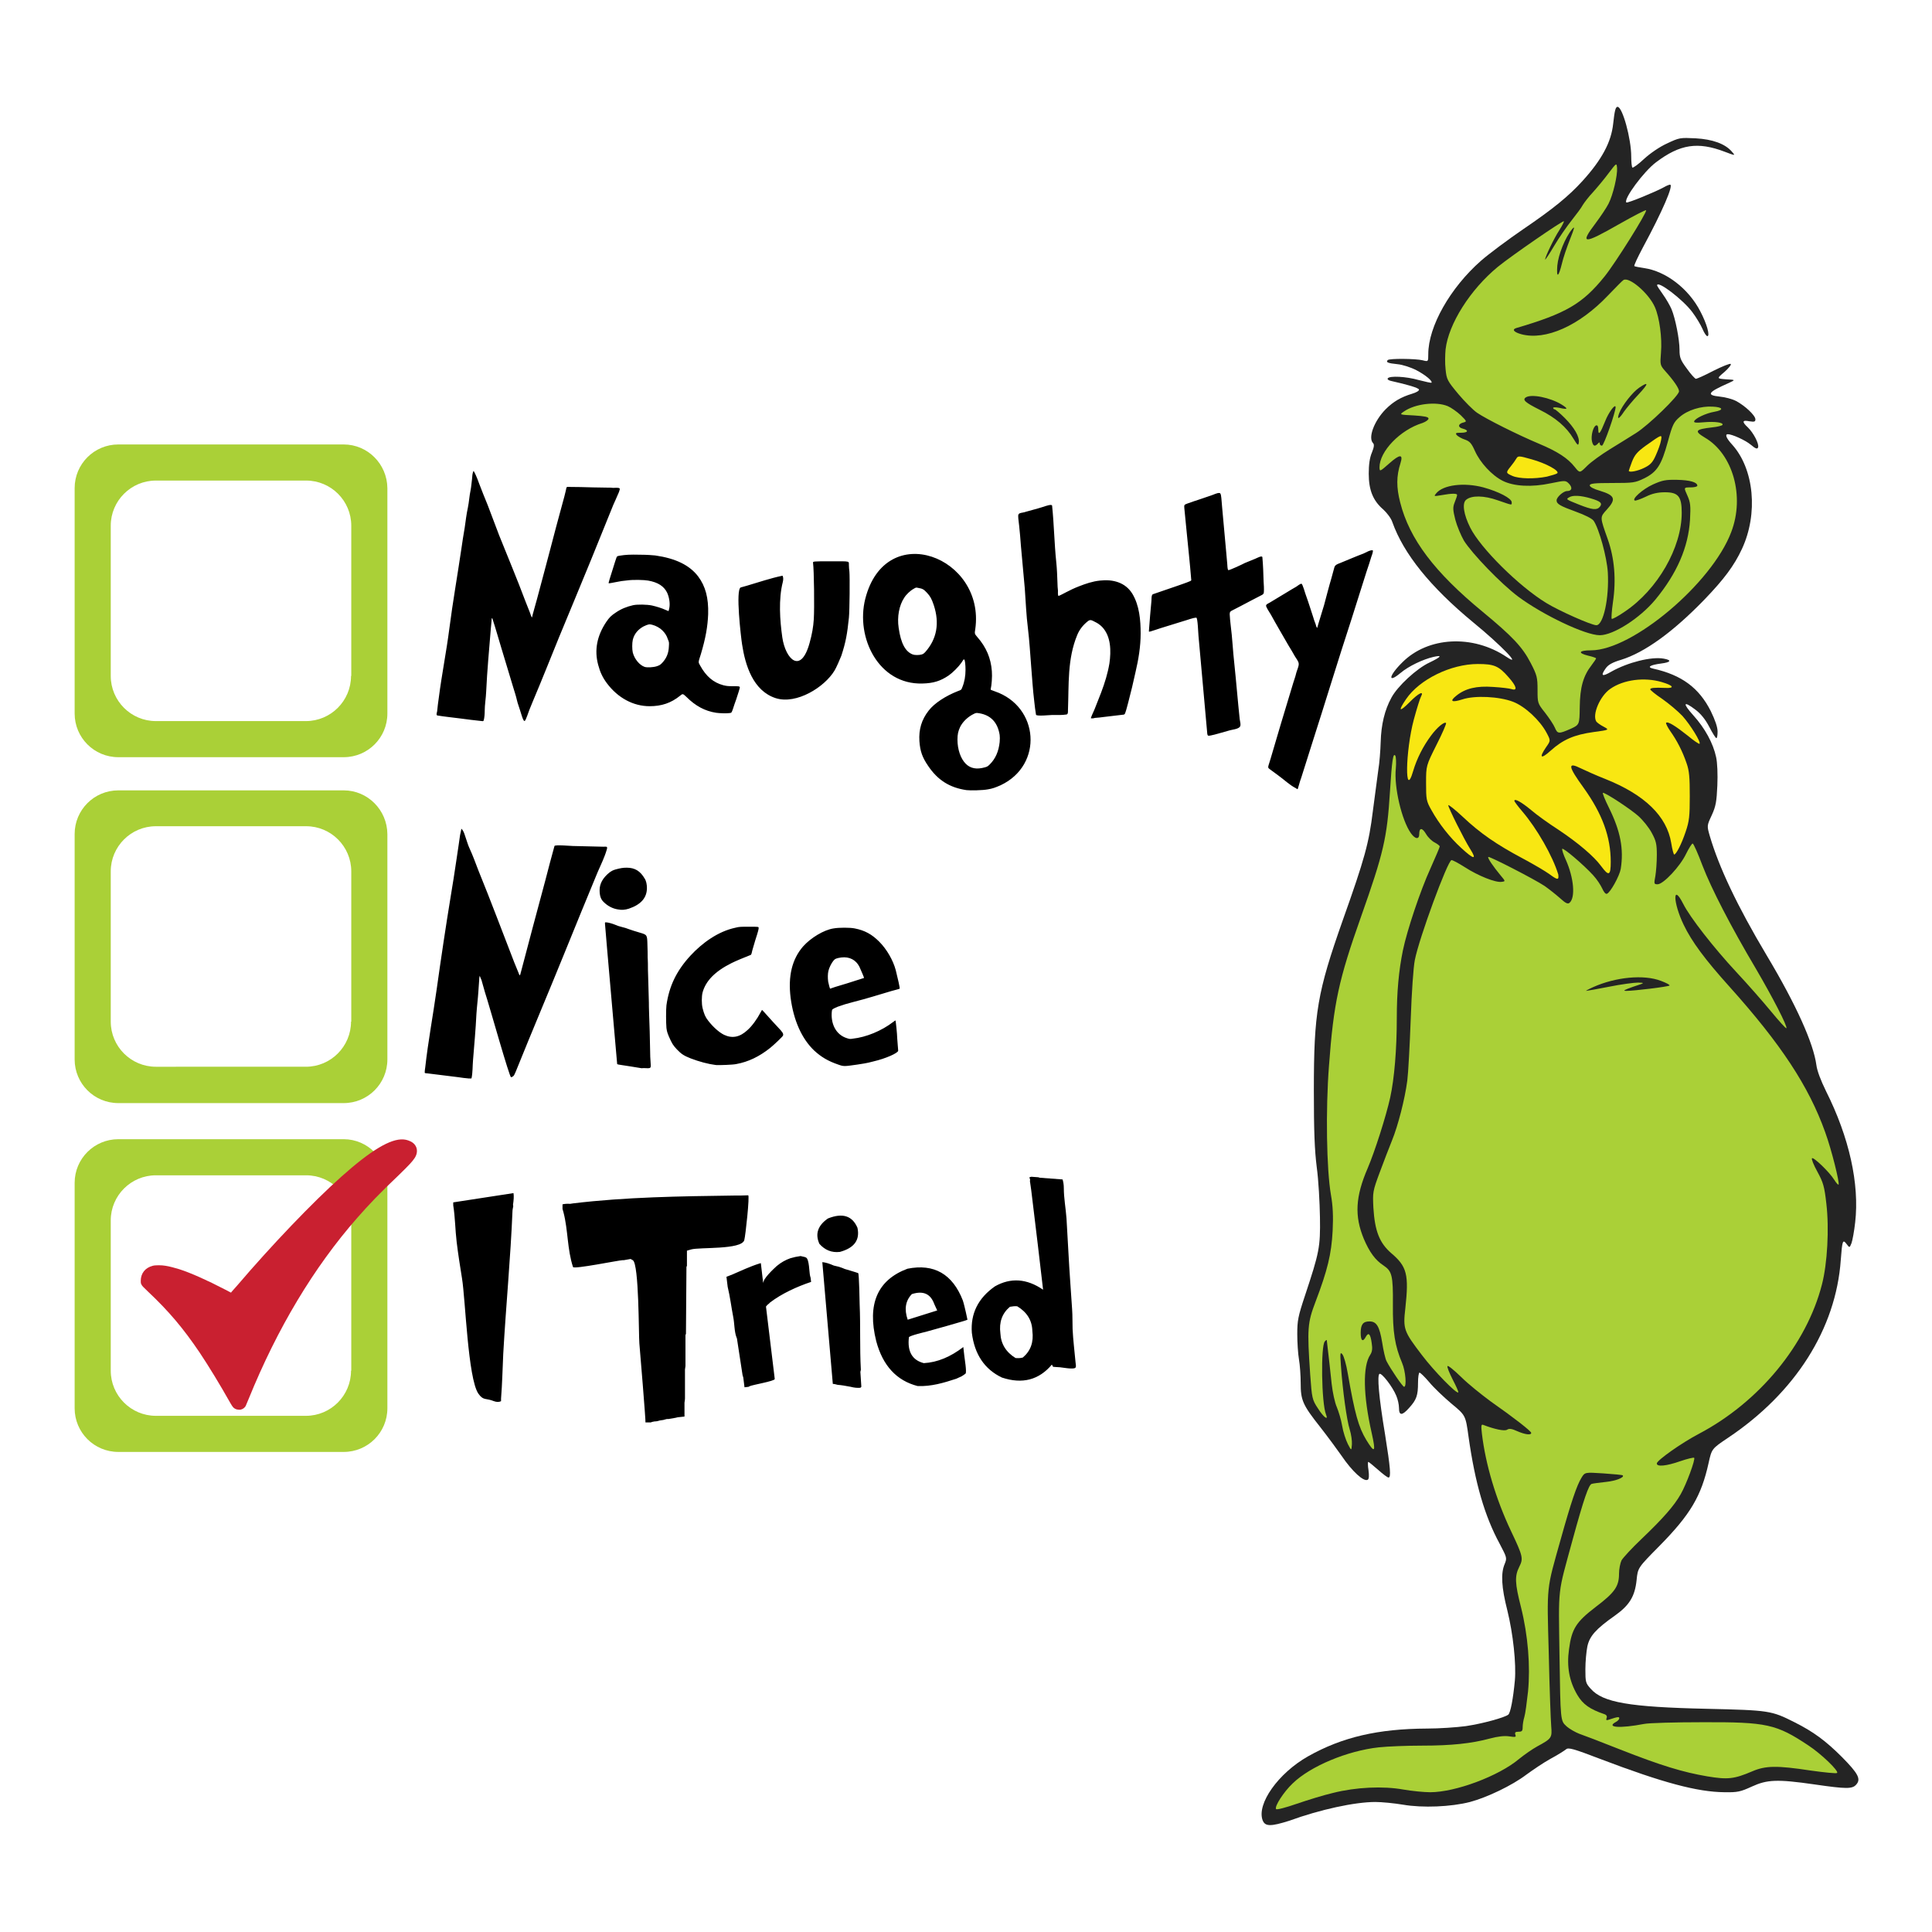
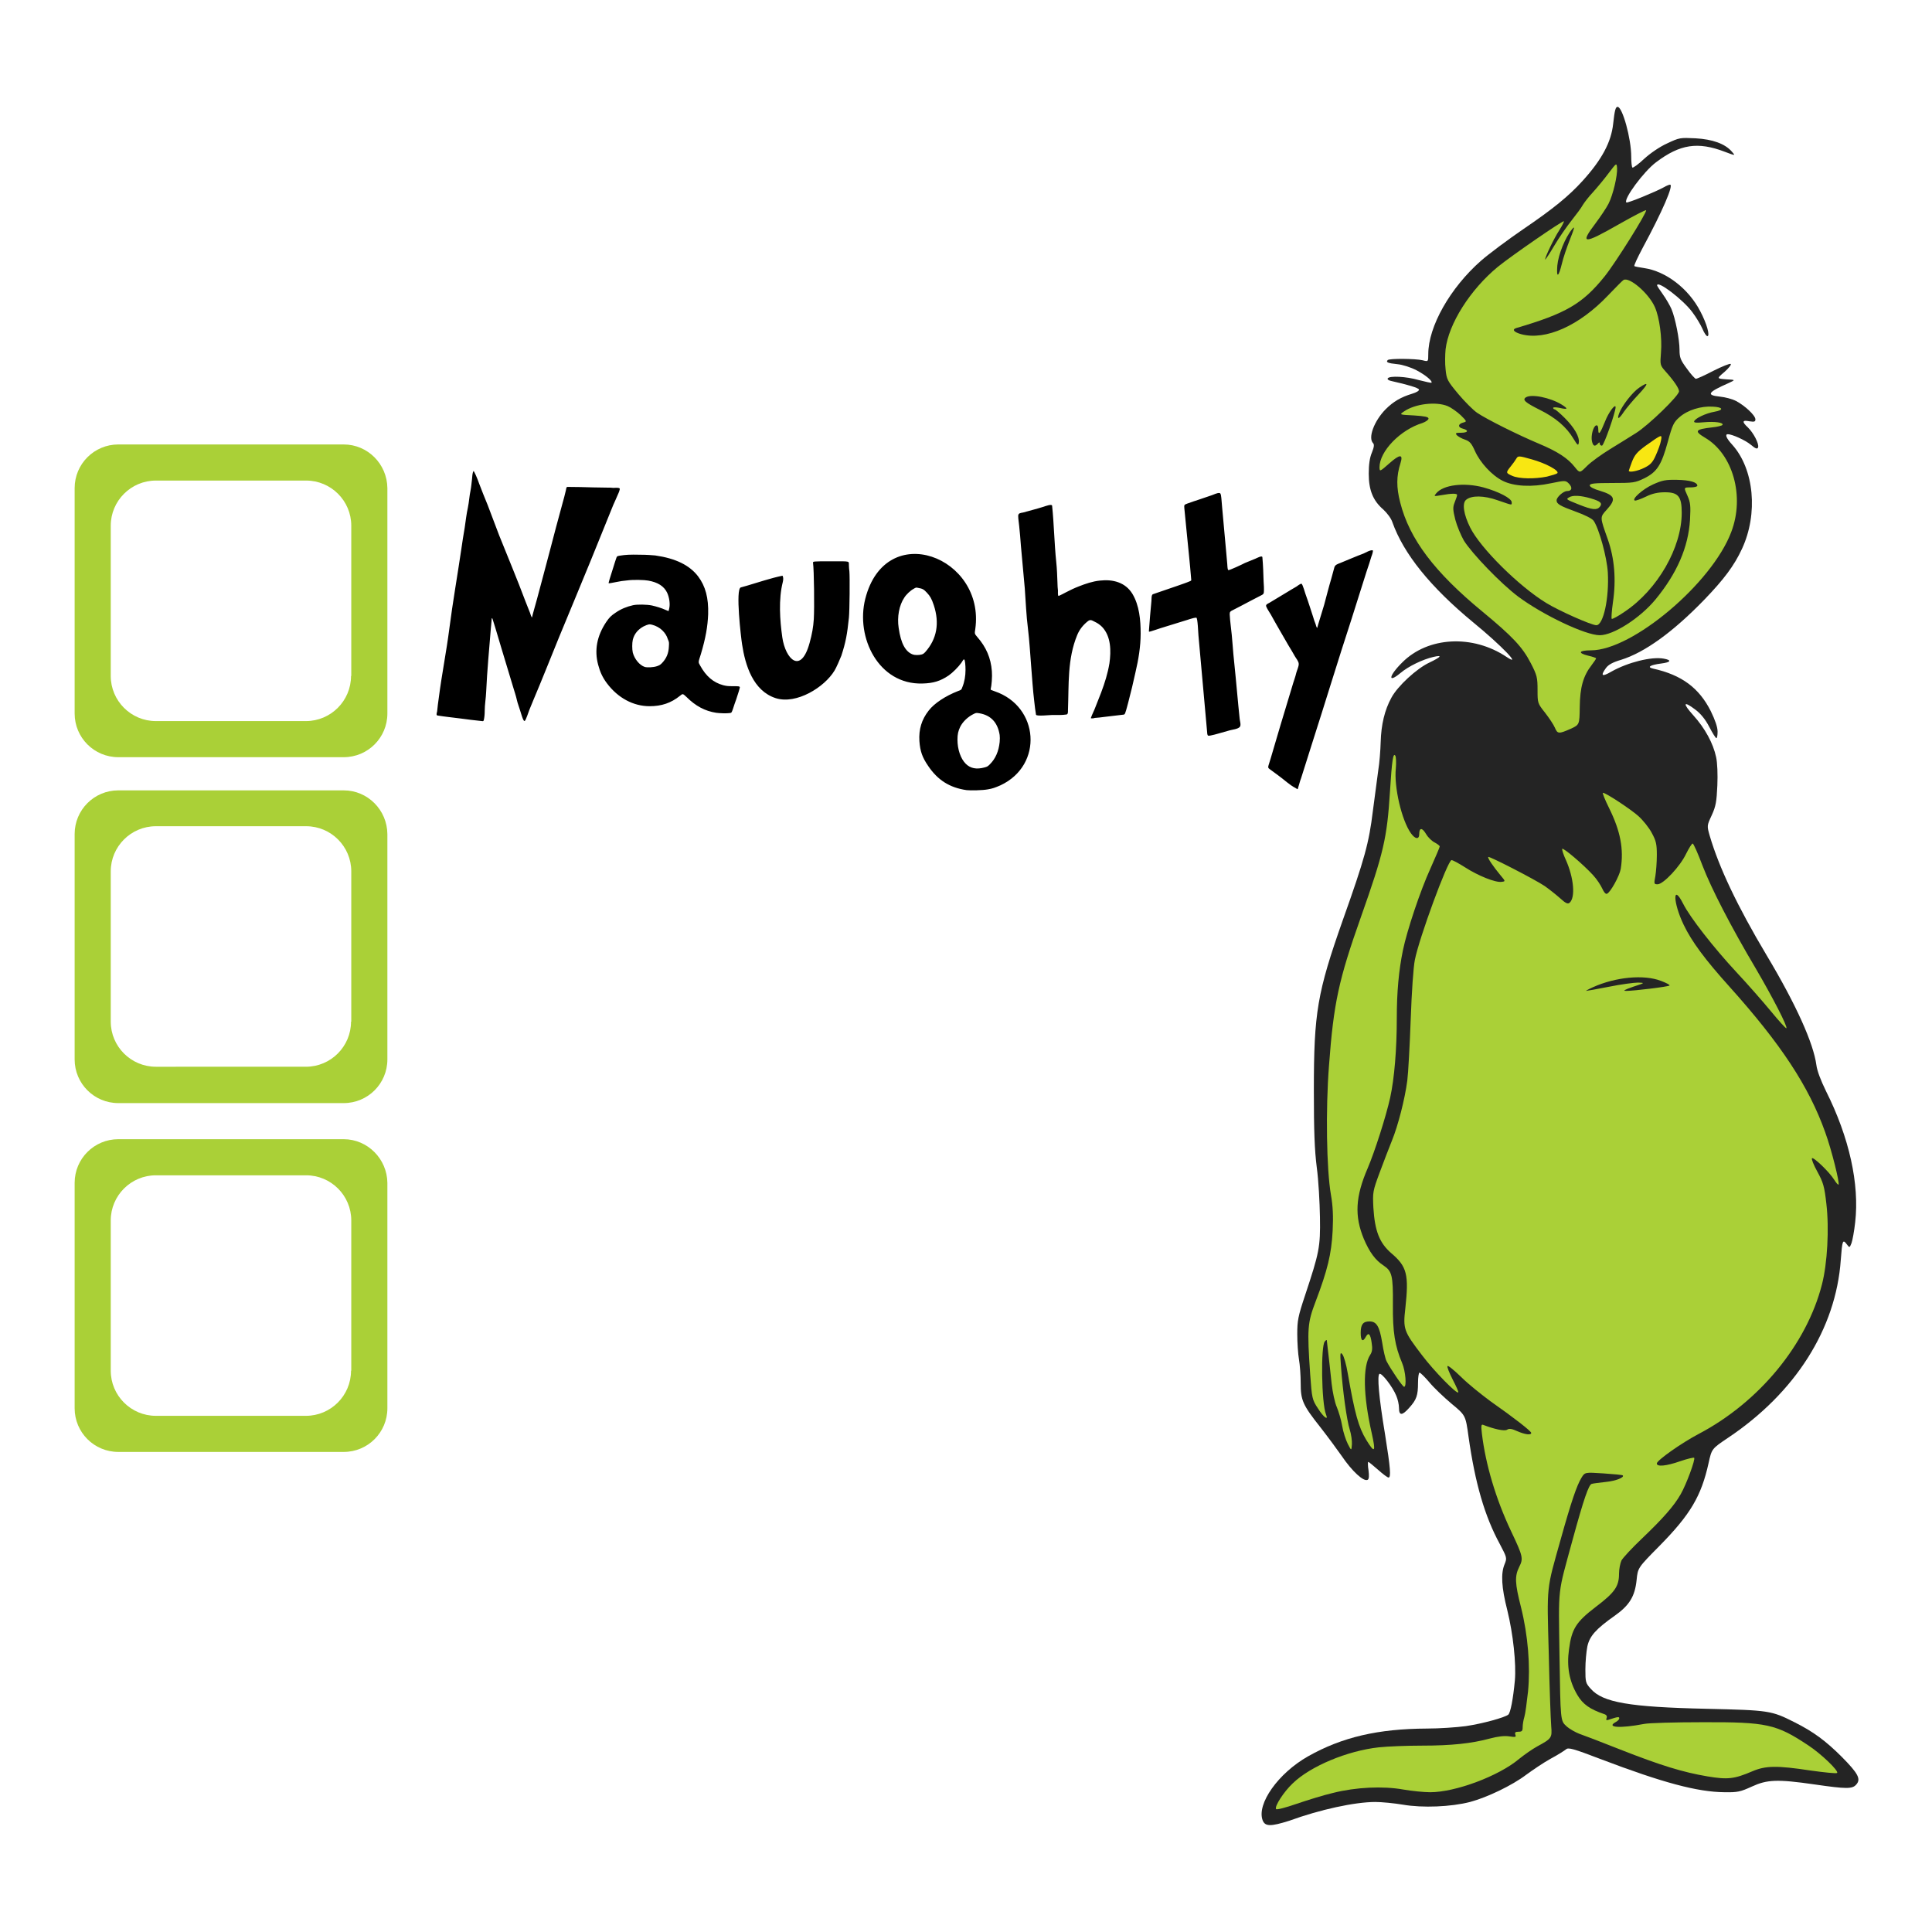
<svg xmlns="http://www.w3.org/2000/svg" version="1.1" id="Layer_1" x="0px" y="0px" viewBox="0 0 792 792" style="enable-background:new 0 0 792 792;" xml:space="preserve">
  <style type="text/css">
	.st0{fill:#010101;}
	.st1{fill:#EE2933;}
	.st2{fill:#FFFFFF;}
	.st3{fill:#9ACA3E;}
	.st4{fill:#191917;}
	.st5{fill:#F6EB16;}
	.st6{fill:#E11E26;}
	.st7{fill:#AFD136;}
	.st8{fill:#E7E86B;}
	.st9{fill:#CD5127;}
	.st10{fill:#99CA3E;}
	.st11{fill:#EE2733;}
	.st12{fill:#6ABD45;}
	.st13{fill:#F1F2F2;}
	.st14{fill:#151913;}
	.st15{fill:#DA1F26;}
	.st16{fill:#1B2119;}
	.st17{fill:#D91F26;}
	.st18{fill:#1A1A1A;}
	.st19{fill:#1A1B1A;}
	.st20{fill:#ED1C24;}
	.st21{fill:#8DC240;}
	.st22{fill:#9BCB3C;}
	.st23{fill:#00AEEF;}
	.st24{fill:#046937;}
	.st25{fill:#C1282D;}
	.st26{fill:#006838;}
	.st27{fill:#9AC03C;}
	.st28{fill:#DF222B;}
	.st29{fill:#040404;}
	.st30{fill:#FBB040;}
	.st31{fill:#0B9447;}
	.st32{fill:#F6E502;}
	.st33{fill:#C32026;}
	.st34{fill:#264E25;}
	.st35{fill:#DF647A;}
	.st36{fill:#EFC629;}
	.st37{fill:#EC1D25;}
	.st38{fill:#FFF9E8;}
	.st39{fill:#2B72BA;}
	.st40{fill:#FFD674;}
	.st41{fill:#252121;}
	.st42{fill:#252121;stroke:#252121;}
	.st43{fill:#74BF4C;}
	.st44{fill:#E5212E;}
	.st45{fill:#A5A5A5;}
	.st46{fill:#9ACA3C;}
	.st47{fill:#ED2A34;}
	.st48{fill:#6DBD46;}
	.st49{fill:#F2F2F2;}
	.st50{fill:#E02228;}
	.st51{fill:#AAAAAB;}
	.st52{fill:#DF1F2B;}
	.st53{fill:#92C43E;}
	.st54{fill:#E6E7E8;}
	.st55{fill:#0E0F10;}
	.st56{fill:#EADD3B;}
	.st57{fill:#F6F8F7;}
	.st58{fill:#ED7D22;}
	.st59{fill-rule:evenodd;clip-rule:evenodd;fill:#C32026;}
	.st60{fill-rule:evenodd;clip-rule:evenodd;fill:#1F2020;}
	.st61{fill-rule:evenodd;clip-rule:evenodd;fill:#6ABD45;}
	.st62{fill:#242424;}
	.st63{fill:#F7E504;}
	.st64{fill:none;}
	.st65{fill:#A8CF38;}
	.st66{fill:#009444;}
	.st67{fill:#F5EB0E;}
	.st68{fill:#020202;}
	.st69{fill:#E01F28;}
	.st70{fill:#AFD137;}
	.st71{fill:#9BCB3D;}
	.st72{fill:#7E8736;}
	.st73{fill:#F8E712;}
	.st74{fill:#AAD037;}
	.st75{fill:#C92030;}
	.st76{fill:#ABABAC;}
	.st77{fill:#E7E7E7;}
	.st78{fill:#00A14B;}
	.st79{fill:#D3AB2A;}
	.st80{fill:#65B145;}
	.st81{fill:#D9D8AD;}
	.st82{fill:#96712C;}
	.st83{fill:#231F20;}
	.st84{fill:#487D3A;}
	.st85{fill:#C92327;}
	.st86{fill:#3E6932;}
	.st87{fill:#DD2C26;}
	.st88{fill:#B82025;}
	.st89{fill:#EFECEA;}
	.st90{fill:#6DBE45;}
	.st91{fill:#EE3431;}
	.st92{stroke:#010101;}
	.st93{fill:#92C43F;}
	.st94{fill:#D2AB2A;}
	.st95{fill:#8FC048;}
	.st96{fill:#2B4720;}
	.st97{fill:#A3CE44;}
	.st98{fill:#010101;stroke:#010101;}
	.st99{fill:#060709;}
	.st100{fill:#8CC541;}
	.st101{fill:#E02429;}
	.st102{fill:#FBFCFC;}
	.st103{fill:#259949;}
	.st104{fill:#1C8BCC;}
	.st105{fill:#13773C;}
	.st106{fill:#ED1E24;}
	.st107{fill:#9BC13C;}
	.st108{fill:#244A23;}
	.st109{fill:#BB2025;}
	.st110{fill:#51B848;}
	.st111{fill:#BC2029;}
</style>
  <g>
    <g>
      <path class="st62" d="M517.6,746.2c-2.5-6.7,6.4-19.3,18.6-26.2c14-7.9,28.7-11.3,48.8-11.4c5,0,12.2-0.5,15.9-1    c6.8-1,15.9-3.5,17.4-4.7c0.9-0.7,2-6.5,2.7-14c0.6-6.8-0.7-19.1-3.1-28.8c-2.4-9.4-2.7-15.1-1.1-18.9c1-2.5,1-2.6-2-8.3    c-6.2-11.4-10.1-24.9-12.8-44c-1.2-8.7-1.2-8.7-7-13.5c-3.2-2.7-7.3-6.6-9.1-8.8c-1.8-2.1-3.6-3.9-4-3.9c-0.3,0-0.6,1.9-0.6,4.2    c0,5.1-0.6,6.9-3.6,10.2c-2.9,3.3-4.2,3.3-4.2,0.1c0-1.4-0.5-3.6-1.1-5c-1.5-3.7-6-9.5-6.9-9c-1,0.6-0.3,9.3,2.3,24.9    c2.2,13.8,2.5,17.6,1.4,17.6c-0.4,0-2.3-1.4-4.3-3.2c-2-1.7-3.7-3.2-4-3.2c-0.2,0-0.2,1.6,0.1,3.4c0.3,2.3,0.2,3.6-0.3,3.9    c-1.6,1-6.4-3.4-10.8-9.9c-1.6-2.3-5.5-7.6-8.7-11.7c-7.2-9.1-8-11-8-18c0-3-0.3-7.4-0.7-9.7c-0.4-2.3-0.7-7-0.7-10.4    c0-5.5,0.3-7.2,3.2-15.9c5.8-17.5,6.3-19.7,6.1-32c-0.1-6.1-0.6-15.3-1.3-20.4c-0.9-7.1-1.2-14.9-1.2-31.6    c0-32,1.4-40.1,11.9-69.9c8.9-25,10.7-31.5,12.3-44.7c0.8-6.2,1.8-13.7,2.2-16.6c0.5-2.9,0.9-8.2,1-11.7c0.2-7,1.6-13,4.4-18.1    c2.5-4.7,10.4-12,15.6-14.4c4.8-2.3,5.5-3.2,1.6-2.3c-4.3,1-10.2,3.8-13.5,6.6c-5.4,4.5-4.8,1.1,0.8-4.4    c10.5-10.5,28.8-11.5,42.7-2.2c6.6,4.4-2-4.6-13.6-14.1c-17.7-14.6-28.6-28.2-33.2-41.1c-0.5-1.6-2.2-3.8-3.7-5.2    c-4.2-3.6-6-7.9-6-14.7c0-3.8,0.4-6.6,1.3-8.7c0.9-2.2,1-3.3,0.5-3.8c-2.2-2.2,0.4-9.1,5.1-13.9c3.2-3.2,6.3-5,10.9-6.4    c1.7-0.5,2.9-1.2,2.8-1.7c-0.2-0.7-4.6-2-11.3-3.5c-1.1-0.2-1.8-0.7-1.5-1.1c0.7-1.1,7.5-0.8,12.7,0.7c2.7,0.7,5,1.2,5.2,1.1    c0.6-0.6-2.3-3.1-6.1-5.1c-2.3-1.2-5.7-2.3-7.8-2.5c-4-0.4-4.9-0.8-4-1.7c0.7-0.7,11.5-0.6,14.3,0.1c2.3,0.6,2.3,0.6,2.3-2.5    c0-11.4,9-27.2,21.6-38.3c3.2-2.8,11.1-8.7,17.4-13c12.2-8.3,18.6-13.5,24.3-19.8c7.8-8.6,11.7-15.8,12.5-23.4    c0.6-5.5,1-6.9,1.8-6.9c2,0,5.6,13,5.6,20.4c0,2.2,0.2,4.3,0.5,4.5c0.2,0.2,2.4-1.3,4.7-3.5c2.5-2.3,6.4-5,9.5-6.4    c5.1-2.4,5.3-2.4,11.7-2.1c6.9,0.4,12,2.2,14.8,5.4c1.6,1.8,1.6,1.8-2.9,0.1c-11-4.2-18.3-3.1-28.1,4.3    c-5,3.7-13.5,15.2-12.2,16.5c0.4,0.4,12.1-4.4,15.5-6.3c1-0.6,2.1-1,2.4-1c1.6,0-3.1,10.9-11.2,25.9c-2.1,4-3.7,7.3-3.4,7.5    c0.3,0.2,2.1,0.5,4,0.8c8.9,1.3,18.2,8.4,23,17.7c2.7,5.1,4.1,10.2,2.9,10.2c-0.4,0-1.3-1.3-2-3c-0.7-1.6-2.6-4.8-4.2-6.9    c-3.8-5.1-14.4-13.2-14.4-10.9c0,0.2,1.1,1.9,2.4,3.7c1.3,1.8,2.9,4.6,3.5,6c1.6,3.8,3.3,12.5,3.3,16.7c0,3.2,0.4,4.2,3,7.7    c1.6,2.3,3.3,4.1,3.7,4.2c0.4,0,3.6-1.4,7.2-3.3c3.6-1.8,6.8-3.1,7.1-2.8c0.3,0.3-0.9,1.8-2.6,3.3c-3.2,2.7-3.2,2.7,0.7,3    c3.9,0.2,3.9,0.2,1.1,1.5c-8.6,3.8-9.5,5-3.6,5.6c2.1,0.2,5.1,1,6.6,1.8c3.6,1.9,7.9,5.9,7.9,7.5c0,1-0.4,1.1-2.5,0.8    c-2.9-0.6-3.1,0.2-0.6,2.5c2.3,2.2,4.7,6.8,4.2,8.2c-0.3,0.8-1,0.6-3-1.1c-2.3-1.9-7.7-4.3-9.4-4.3c-1.3,0-0.6,1.7,1.8,4.3    c9,10,10.7,28.3,4,42.7c-3.2,6.9-7.4,12.5-15.5,20.9c-12.8,13.2-24.4,21.6-34.1,24.6c-3.4,1-5.2,2-6.2,3.4    c-2.3,3.2-1.6,3.7,2.3,1.4c6.8-3.8,16.4-6.2,21.4-5.3c3.4,0.6,3,1.5-1,2c-4.6,0.6-6,1.5-3.3,2.1c11.7,2.6,18.8,7.9,23.6,17.4    c1.8,3.7,2.8,6.6,2.8,8.4c0,1.5-0.2,2.7-0.5,2.7c-0.3,0-1.6-2.1-2.9-4.6c-1.6-3.1-3.5-5.4-5.6-7c-5.1-3.9-5.5-2.8-0.9,2.3    c4.7,5.2,8.1,11.4,9.3,17.1c0.5,2.2,0.7,7.1,0.5,11.6c-0.3,6.6-0.6,8.5-2.3,12.2c-2,4.3-2,4.3-0.8,8.5    c3.8,12.9,11.2,28.6,23.3,48.9c12.2,20.4,19.2,36.1,20.4,45c0.3,2.4,1.8,6.3,3.9,10.6c9.6,19.1,13.8,38.2,12,53.9    c-0.4,3.6-1.1,7.4-1.5,8.5c-0.8,2-0.8,2-2,0.4c-1.6-2.1-1.8-1.5-2.4,6.5c-2,28.3-18.7,54.5-46.2,72.9c-6.7,4.5-6.7,4.5-8,10.4    c-3,13.5-7.4,21-20.1,33.9c-8.9,9-8.9,9-9.4,14c-0.7,6.8-3,10.4-8.9,14.6c-7.8,5.5-10.4,8.4-11.3,12.7c-0.4,2-0.8,6.2-0.8,9.3    c0,5.2,0.1,5.7,2.2,8c4.9,5.6,15.8,7.5,47.5,8.2c25.6,0.6,26.5,0.7,36,5.5c7.8,3.9,12.9,7.7,19.5,14.3c6.6,6.7,7.9,9,5.8,11.3    c-1.6,1.8-4,1.8-17.1-0.1c-15.3-2.2-19.4-2-25.7,0.9c-4.6,2.1-5.8,2.4-11.2,2.3c-11.1-0.1-25.3-3.9-50.8-13.6    c-11.2-4.3-13.2-4.8-14.1-4c-0.6,0.5-3.4,2.3-6.4,3.9c-2.9,1.6-7.3,4.6-9.9,6.5c-5.8,4.4-16,9.3-23.1,11.2    c-7.8,2-19.4,2.5-27.5,1.1c-3.6-0.6-8.7-1.1-11.3-1.1c-8.4,0-22.7,3.1-35.3,7.7C520.9,748.8,518.6,748.8,517.6,746.2z" />
      <g>
-         <path class="st73" d="M635.1,358.3c-1.5-1.1-6.4-4-10.9-6.4c-10.7-5.7-17.4-10.3-24.6-17.1c-3.2-3-5.9-5.1-5.9-4.7     c0,1,6.4,13.8,8.9,17.8c3,4.7,1.7,4.6-3.6-0.3c-4.6-4.2-9.1-9.9-12.2-15.5c-2.1-3.7-2.2-4.4-2.2-11.1c0-7.1,0-7.1,4.3-15.7     c2.4-4.7,4.1-8.7,3.9-8.9c-0.7-0.7-3.7,1.8-6.2,5.2c-3.2,4.3-5.8,9.4-7.3,14.5c-3.5,12-3.2-8.2,0.3-21.2c1.2-4.4,2.5-8.6,2.9-9.3     c1.4-2.6-0.9-1.6-4.7,2.3c-4.2,4.2-4.8,3.7-1.4-1.3c5.5-8.1,18.4-14.4,29.4-14.4c6.7,0,8.6,0.8,12.6,5.4c3.3,3.7,3.8,5.7,1.3,4.9     c-0.9-0.3-4.3-0.7-7.6-0.9c-6.8-0.5-11.4,0.6-15.1,3.6c-2.9,2.3-1.9,2.9,2.5,1.5c5.1-1.7,15.1-1.2,20.8,1     c4.9,1.9,11,7.6,13.7,12.7c1.7,3.2,1.7,3.2-0.2,5.9c-3,4.4-2.2,5.1,1.9,1.4c5-4.5,9.6-6.5,17.5-7.6c6.6-0.9,6.6-0.9,4.2-2.2     c-1.4-0.7-2.7-1.7-3-2.1c-1.8-2.8,1.5-10.5,5.7-13.4c5.4-3.8,14-4.9,21.1-2.8c4.8,1.4,5.5,2.6,1.5,2.4c-4.7-0.2-6.2,0-6.2,0.6     c0,0.3,2.2,2.1,4.9,3.9c2.7,1.9,6.4,5,8.3,7c3.3,3.7,7.7,10.8,7,11.4c-0.2,0.2-2.4-1.3-4.8-3.3c-4.9-3.9-8.2-6-8.9-5.3     c-0.2,0.2,0.6,1.8,1.7,3.4c2.7,3.8,5,8.2,6.7,13.2c1.1,3.1,1.3,5.8,1.3,13.5c0,8.2-0.2,10.2-1.7,14.6c-1.7,5.1-3.9,9.3-4.7,9.3     c-0.2,0-0.8-2.1-1.2-4.7c-1.8-11-10.8-19.8-27.1-26.3c-3.6-1.4-8-3.4-9.9-4.3c-5.6-2.8-5.4-1,1.2,8.1c7.5,10.5,11,19.9,11,30.2     c0,5.7-0.8,6-3.9,1.8c-3-4.1-9.5-9.6-17.6-15c-3.9-2.5-8.9-6.1-11.1-8c-4.1-3.4-6.9-4.9-6.9-3.8c0,0.3,1.5,2.3,3.3,4.4     c5.9,6.9,12.4,18.2,14.7,25.8C639.1,360.9,638.5,360.8,635.1,358.3z" />
        <path class="st73" d="M620,195.1c-2.7-1.2-2.8-1.3-0.7-3.9c0.9-1.1,1.9-2.5,2.3-3.2c0.7-1.2,1-1.2,6.3,0.3     c5.8,1.6,11.5,4.7,10.5,5.7c-0.3,0.3-2.3,0.9-4.3,1.4C629,196.4,622.8,196.3,620,195.1z M674,191.8c2.5-1.2,3.5-2.2,4.8-5.2     c0.9-2,1.9-4.7,2.1-6c0.5-2.7,0.5-2.7-6.4,2.2c-3.4,2.5-4.4,3.7-5.5,6.5c-0.7,1.9-1.3,3.6-1.3,3.7     C667.8,193.8,671.4,193.1,674,191.8z" />
      </g>
      <path class="st74" d="M652.1,204.3c4.1,1.2,4.9,2,3.7,3.5c-1.2,1.4-3.1,1.2-8.4-0.9c-5.5-2.2-5.5-2.2-4.2-3    C644.7,202.9,648,203.1,652.1,204.3z M569.6,189.9c4.3-3.8,5.7-3.8,4.5,0c-1.7,5.3-1.7,9.9-0.1,16.1c3.8,15,14.1,28.6,33.8,44.8    c12.1,10,16.3,14.4,19.7,21c2.6,5,2.8,6,2.8,11c0,5.4,0,5.5,3.1,9.4c1.7,2.2,3.5,4.9,4,6.1c1.1,2.6,1.6,2.6,6.4,0.5    c3.7-1.7,3.7-1.7,3.8-9c0.1-8,1.4-12.7,4.9-17.2c1-1.3,1.8-2.5,1.8-2.7c0-0.2-1.4-0.7-3.2-1.1c-4.5-1.1-3.9-2.2,1.1-2.2    c17,0,49.6-27.5,57.5-48.5c5.6-14.6,0.7-32-10.8-38.7c-4.5-2.7-4-3.4,3-4.2c2.1-0.2,4-0.7,4.2-1c0.6-1-3.2-1.5-7.6-1.1    c-3.2,0.3-4.2,0.2-4-0.4c0.4-1.2,4.8-3.3,8.3-3.9c4-0.7,3.6-1.9-0.7-2.1c-4.8-0.3-10.3,1.4-13.6,4.3c-2.4,2.1-2.9,3.1-4.8,10.1    c-2.6,9.5-4.4,12.4-9.7,15c-3.7,1.8-4.5,1.9-13.1,1.9c-7.3,0-9.2,0.2-9.2,1c0,0.6,1.7,1.5,4.2,2.2c6.2,1.9,6.7,3.4,2.8,7.7    c-2.9,3.2-2.9,2.9,0.4,12.2c2.7,7.7,3.5,16.4,2.1,25.8c-0.5,3.5-0.7,6.5-0.5,6.8c0.2,0.2,2.7-1.1,5.4-3    c13.4-9,23.3-26.2,23.3-40.5c0-6.7-1.4-8.4-6.9-8.4c-2.8,0-5.2,0.5-7.8,1.8c-2.1,1-4.1,1.7-4.5,1.6c-1.5-0.5,3.2-4.7,7.4-6.6    c3.8-1.7,5.2-2,9.9-1.9c5.3,0.1,8.3,1,8.3,2.4c0,0.4-1.2,0.7-2.8,0.7c-2.8,0-2.8,0-1.3,3.3c1.3,2.9,1.4,4.2,1.1,10    c-0.7,11.2-5.3,21.9-14.2,32.7c-6.3,7.6-17.2,14.6-22.8,14.6c-5.9,0-23.3-8.3-33.4-15.8c-7.2-5.4-19-17.7-22.3-23    c-1.2-2.1-2.8-5.9-3.5-8.5c-1-4-1.1-5.1-0.3-7.1c0.5-1.3,1-2.6,1-3c0.2-0.8-2.1-0.8-6.5,0c-3,0.5-3.1,0.5-2.1-0.7    c2.9-3.6,11.5-4.6,19.4-2.5c6.2,1.7,11.6,4.5,11.6,6.1c0,1.3,0.5,1.3-5.7-0.8c-5.6-2-10.8-2.1-13-0.2c-1.7,1.4-1,6,1.7,11.4    c4.2,8.4,20,24.1,31.2,30.9c5.2,3.2,18.5,9.1,20.5,9.1c2.9,0,5.3-11.2,4.7-21.7c-0.4-6.3-3.6-17.9-5.8-21.1    c-0.6-0.9-3.6-2.4-7.2-3.7c-6.6-2.4-8-3.2-8-4.7c0-1.3,2.8-3.8,4.3-3.8c2,0,2.3-1.4,0.8-3c-1.4-1.4-1.5-1.4-7.4-0.2    c-7.9,1.7-15.2,1.3-19.8-1c-4.4-2.2-9.3-7.5-11.4-12.3c-1.4-3.1-2.1-3.9-4.1-4.6c-1.3-0.4-2.8-1.3-3.3-1.8c-0.7-0.9-0.4-1,1.7-1    c2.9,0,3.4-1,0.7-1.7c-2.1-0.5-1.9-2,0.3-2.5c1.5-0.4,1.4-0.5-1.1-3c-1.5-1.4-3.9-3.1-5.3-3.7c-4.8-2-13.4-1-18,2.2    c-1.9,1.3-1.9,1.3,4.1,1.6c4.5,0.3,6,0.6,6,1.3c0,0.5-1.1,1.3-2.5,1.8c-9.1,2.8-17.6,11.6-17.6,18.2    C565.6,193.4,565.6,193.4,569.6,189.9z M537.1,563.5c-1.3-19-1.1-21.2,2.2-29.9c4.9-12.9,6.5-19.5,7-29c0.3-6,0.1-10.3-0.7-14.8    c-1.8-10.4-2.2-34.8-0.8-52.9c1.9-25.8,4-35.3,13.1-61c9.3-26.3,10.7-32.3,11.9-51.4c0.8-12.8,1.3-16.1,2.2-14.7    c0.3,0.5,0.4,2.9,0.2,5.2c-0.8,7.6,2.4,21.3,6.2,26.6c1.8,2.5,3.4,2.6,3.4,0.3c0-2.7,1.2-2.7,2.8,0c0.8,1.4,2.5,3,3.6,3.5    c1.1,0.6,2,1.3,2,1.6c0,0.3-1.7,4.3-3.8,9c-4.2,9.2-9.6,25.4-11.3,33.6c-1.7,8.3-2.5,17.1-2.5,27.7c0,12.8-1,24.8-2.7,32.6    c-1.7,7.7-6.3,22.1-9.2,28.9c-5.1,11.8-5.5,19.7-1.6,29.1c2.3,5.4,4.7,8.7,8.1,10.9c3.4,2.3,3.9,4,3.8,15.9    c-0.1,11.4,0.8,17,3.8,24.1c1.4,3.3,1.9,9.7,0.8,9.7c-0.6,0-5.5-7.2-7.2-10.5c-0.5-0.9-1.3-4.4-1.8-7.7c-1.1-6.6-2.3-8.6-5.2-8.6    c-2.6,0-3.6,1.2-3.6,4.7c0,3.3,0.9,3.9,2.1,1.6c1.1-2,1.9-1.2,2.4,2.5c0.4,2.4,0.2,3.7-0.6,4.9c-3.1,4.7-2.9,16.6,0.6,32    c1.8,8,1.3,8.6-2.2,2.9c-3.2-5.3-4.7-10.7-7.6-27.3c-0.6-3.6-1.6-7.1-2.2-7.8c-0.9-1.1-1-0.6-0.6,4.7c0.7,10.1,2.4,22.4,3.6,26.1    c0.6,1.9,1,4.7,0.9,6.1c-0.2,2.7-0.2,2.7-1.7-0.2c-0.8-1.6-1.9-4.9-2.3-7.4c-0.4-2.5-1.5-6-2.2-7.7c-0.8-1.8-1.7-6-2.1-9.5    c-0.5-5.1-1.1-10-2-17.9c0-0.2-0.4,0-0.8,0.5c-1.7,1.7-1.4,25.4,0.5,30c1.1,2.7-1.1,1-3.3-2.5    C537.9,573.8,537.8,573.2,537.1,563.5z M748.2,464.1c-6.7-18.8-18.2-36.2-39.2-59.6c-10-11.1-15.5-18.5-18.8-25.4    c-4.4-9.1-4.6-17.3-0.2-8.6c2.8,5.6,12.6,18.1,21.8,28c4.5,4.8,10.9,12.1,14.2,16.1c3.3,4,6.1,7.1,6.3,6.9    c0.6-0.6-5.7-12.8-12.5-24.4c-10.2-17.2-18.2-32.7-21.9-42.3c-1.8-4.8-3.6-8.9-4-9c-0.3-0.1-1.5,1.8-2.7,4.2    c-2.4,5.1-9.3,12.5-11.7,12.5c-1.5,0-1.5-0.2-0.9-3.4c0.3-1.8,0.6-5.7,0.6-8.6c0-4.5-0.3-5.8-2.1-9.1c-1.1-2.1-3.6-5.2-5.5-6.9    c-3.3-2.9-13.3-9.5-14.5-9.5c-0.3,0,0.8,2.8,2.5,6.2c4.7,9.5,6.1,16.9,4.8,25c-0.5,2.9-4.3,9.8-5.7,10.2c-0.5,0.2-1.3-0.8-1.9-2.2    c-0.6-1.3-2.2-3.8-3.7-5.4c-3.9-4.3-12.5-11.6-12.7-10.8c-0.1,0.4,0.5,2.4,1.5,4.5c3.3,7.4,4,15.5,1.5,17.6c-0.7,0.6-1.6,0.2-4-2    c-1.7-1.5-4.5-3.7-6.2-4.9c-4.2-2.8-22.7-12.3-23.1-11.9c-0.4,0.4,2.1,4,5,7.5c2.1,2.5,2.1,2.5,0.5,2.7c-2.5,0.4-9.7-2.5-15.1-6    c-2.7-1.7-5.1-3-5.5-2.9c-1.7,0.6-13.2,31.8-15,40.9c-0.6,3-1.3,13.1-1.7,24.5c-0.4,10.7-1,21.9-1.4,25c-1,7.6-3.8,18.5-6.3,24.6    c-1.1,2.8-3.4,8.6-5,13c-2.9,7.8-2.9,8.2-2.6,14.5c0.6,9.6,2.5,14.4,7.3,18.6c6.5,5.5,7.3,8.8,5.8,22.6c-1,8.6-0.6,9.5,6.8,19.2    c5,6.6,14.2,16,14.9,15.3c0.2-0.2-0.9-2.6-2.3-5.3c-1.4-2.8-2.4-5.2-2.1-5.5c0.3-0.3,2.8,1.8,5.6,4.5c2.8,2.8,8.3,7.2,12.1,10    c9.7,6.8,16.6,12.2,16.6,12.9c0,1-2.5,0.7-5.7-0.7c-2.2-1-3.3-1.2-4.2-0.6c-1.1,0.7-5.4-0.3-9.8-2c-0.8-0.3-0.9,0.3-0.5,3.7    c1.5,12.5,5.7,26.7,11.9,39.8c5,10.5,5.1,11.3,3.4,14.7c-1.9,3.8-1.8,6.7,0.7,16.5c2.9,11.6,3.9,24.2,2.9,34.6    c-0.5,4.5-1.1,9.1-1.5,10.4c-0.4,1.3-0.7,3.2-0.7,4.2c0,1.6-0.3,1.9-1.7,1.9c-1.3,0-1.6,0.3-1.3,1.2c0.4,1,0.1,1.1-2.5,0.7    c-2-0.3-4.6,0-8,0.9c-7.4,2-15.6,2.9-27.9,2.9c-5.9,0-13.9,0.3-17.6,0.7c-12.8,1.4-28,7.7-35.3,14.8c-3.6,3.4-7.5,9.4-6.8,10.5    c0.2,0.4,4-0.6,8.3-2.1c4.4-1.5,11.1-3.6,15-4.5c9.5-2.4,20.6-2.9,28.9-1.4c3.5,0.6,8.4,1.1,11,1.1c10.3,0,28.1-6.6,36.5-13.7    c2.1-1.7,5.4-4,7.4-5.1c5.9-3.2,6.1-3.5,5.7-8.3c-0.2-2.4-0.7-15.7-1-29.7c-0.8-28.6-1-25.9,4.9-46.9c4.3-15.4,6.6-22.1,8.5-25.2    c1.4-2.3,1.4-2.3,9-1.8c4.2,0.3,7.7,0.6,7.9,0.8c0.9,0.8-2.8,2.3-6.9,2.7c-2.6,0.3-5.2,0.6-5.8,0.8c-1.2,0.3-3.2,6-7.8,22.8    c-6.3,23.2-5.8,18.4-5.4,47.9c0.4,26.4,0.4,26.4,2.8,28.6c1.3,1.2,3.7,2.5,5.2,3.1c1.5,0.5,9.1,3.4,16.9,6.5    c16.8,6.6,25.7,9.3,35.7,11c8.4,1.4,11,1.1,18.5-2.1c5.4-2.3,10-2.4,23.8-0.3c5.7,0.8,10.6,1.3,10.9,1c0.8-0.8-6.6-7.9-11.8-11.3    c-13.1-8.7-17-9.6-43.3-9.5c-11.3,0-22.1,0.3-24,0.7c-9.9,1.9-15.8,1.5-11.6-0.8c0.8-0.4,1.4-1.1,1.4-1.5c0-0.7-0.5-0.7-4.4,0.6    c-0.9,0.3-1.1,0.1-0.8-0.7c0.3-0.7,0-1.3-0.9-1.6c-5.9-2-8.8-4-11.1-7.9c-3.3-5.6-4.4-11.6-3.4-18.7c1.1-8.4,2.9-11.2,11-17.4    c7.8-5.9,9.5-8.4,9.5-13.6c0-1.9,0.5-4.3,1-5.4c0.6-1.1,4.3-5.1,8.3-8.9c8.6-8.2,13.3-13.5,16-18.3c2.3-4,6.1-14.3,5.5-14.9    c-0.2-0.2-2.8,0.4-5.7,1.4c-5.7,2-9.7,2.4-9.6,0.9c0.1-1.3,10-8.3,17.2-12.1c24.7-13,44.2-36.6,50.5-61.3c2.2-8.5,3-22.9,1.8-33    c-0.8-7.2-1.3-8.8-3.7-13.2c-1.5-2.7-2.5-5.2-2.2-5.5c0.6-0.6,7.1,5.6,9.1,8.8c0.8,1.3,1.6,2.2,1.8,2    C754.2,485,750.9,471.5,748.2,464.1z M684.4,404c-0.5,0.5-14.6,2.2-17.7,2.2c-1.6,0-0.9-0.4,2.8-1.7c4.9-1.6,4.9-1.6,2-1.7    c-1.6,0-7,0.7-11.9,1.7c-5,1-9.2,1.7-9.4,1.7c-0.2,0,1-0.7,2.8-1.5c9.3-4.2,20.9-5.3,27.9-2.6C683,402.9,684.6,403.7,684.4,404z     M682.8,152.3c-2.3-2.6-2.3-2.7-1.9-7.8c0.5-5.9-0.6-14.3-2.5-18.6c-2.5-5.7-10.6-12.6-12.9-11.1c-0.5,0.3-3.3,3.2-6.4,6.4    c-11.7,12.3-25.5,18.5-35.5,15.8c-2.9-0.8-3.9-1.9-2.1-2.5c20.4-6,27.2-9.9,36.3-21.2c4.5-5.6,17.4-26.2,17-27.1    c-0.1-0.3-5.1,2.3-11.1,5.7c-14.7,8.4-16.2,8.3-9.6-0.4c2.1-2.8,4.5-6.4,5.3-8c1.9-3.7,3.7-11.6,3.5-14.6c-0.2-2.2-0.2-2.2-3.4,2    c-1.7,2.3-4.6,5.8-6.4,7.8c-1.8,1.9-3.7,4.4-4.3,5.4c-0.5,1-2.6,3.8-4.5,6.2c-1.9,2.4-5.2,7.1-7.2,10.5c-2,3.4-3.7,5.9-3.7,5.6    c0-1.1,3.7-8.8,5.8-12c1.2-1.9,2-3.5,1.9-3.7c-0.4-0.4-21.6,14.2-27.1,18.7c-11.3,9.3-20.2,23.4-21.4,33.8c-0.2,2.1-0.3,5.8,0,8.2    c0.4,4.1,0.7,4.7,5.2,10.1c2.6,3.1,6.1,6.6,7.7,7.7c3.8,2.6,16.8,9.1,25.4,12.7c7.6,3.2,11.8,5.9,14.7,9.6c2,2.5,2,2.5,5-0.5    c1.7-1.7,5.9-4.7,9.3-6.8c3.4-2.1,8.3-5.1,10.8-6.7c5.1-3.2,17.6-15.3,17.6-17.1C688.3,159.2,686.2,156.1,682.8,152.3z     M638.4,108.9c0.4-4.5,3.2-11.5,6.1-15c1.2-1.4,1-0.6-0.9,4.2c-1.3,3.3-2.8,7.7-3.3,9.9C638.9,113.7,638,114.2,638.4,108.9z     M647.2,181.5c-0.2,1.3-0.5,1.1-2.2-1.7c-2.8-4.7-7.3-8.6-13.8-11.8c-6-3-7.2-4.1-5.7-5.1c2.3-1.5,10,0.1,14.6,2.9    c2.9,1.8,2.7,2.2-0.8,1.4c-1.5-0.3-2.6-0.3-2.6,0c0,0.3,0.3,0.6,0.6,0.6c0.3,0,2.2,1.6,4.1,3.5    C645.4,175.3,647.6,179.1,647.2,181.5z M656.7,182.7c-0.5,0-0.9-0.4-0.9-0.8c0-0.7-0.2-0.7-0.8,0c-1.3,1.3-1.9,1-2.4-1    c-0.5-2.2,0.5-6.1,1.7-6.5c0.6-0.2,0.9,0.4,0.9,1.7c0,2.6,0.8,1.6,2.8-3.4c1.4-3.6,4.2-7.4,4.3-5.8    C662.3,168.9,657.5,182.7,656.7,182.7z M671.6,161.8c-2.3,2.4-4.9,5.6-5.9,7c-2.1,3.2-3,3.4-1.9,0.5c1.2-3.1,5.4-8.5,8.2-10.4    C676,156.2,675.9,157.2,671.6,161.8z" />
    </g>
    <path class="st74" d="M140.9,182.2H48.5c-9.9,0-17.9,8-17.9,17.9v92.4c0,9.9,8,17.9,17.9,17.9h92.4c9.9,0,17.9-8,17.9-17.9v-92.4   C158.7,190.2,150.7,182.2,140.9,182.2z M143.9,277.1c0,10.2-8.3,18.5-18.5,18.5H63.9c-10.2,0-18.5-8.3-18.5-18.5v-61.6   c0-10.2,8.3-18.5,18.5-18.5h61.6c10.2,0,18.5,8.3,18.5,18.5V277.1z M140.9,324H48.5c-9.9,0-17.9,8-17.9,17.9v92.4   c0,9.9,8,17.9,17.9,17.9h92.4c9.9,0,17.9-8,17.9-17.9v-92.4C158.7,332,150.7,324,140.9,324z M143.9,418.8   c0,10.2-8.3,18.5-18.5,18.5H63.9c-10.2,0-18.5-8.3-18.5-18.5v-61.6c0-10.2,8.3-18.5,18.5-18.5h61.6c10.2,0,18.5,8.3,18.5,18.5   V418.8z M140.9,467H48.5c-9.9,0-17.9,8-17.9,17.9v92.4c0,9.9,8,17.9,17.9,17.9h92.4c9.9,0,17.9-8,17.9-17.9v-92.4   C158.7,475.1,150.7,467,140.9,467z M143.9,561.9c0,10.2-8.3,18.5-18.5,18.5H63.9c-10.2,0-18.5-8.3-18.5-18.5v-61.6   c0-10.2,8.3-18.5,18.5-18.5h61.6c10.2,0,18.5,8.3,18.5,18.5V561.9z" />
-     <path id="check-mark-1292787_1280.png" class="st75" d="M97.2,577.8c-0.6-0.1-1.3-0.5-1.7-1c-0.2-0.2-0.7-1-1.1-1.7   c-4.4-7.8-8.8-15-12.6-20.7c-6.7-9.9-12.5-16.8-21.2-25c-2-1.9-2.3-2.2-2.6-2.8c-0.3-0.6-0.3-0.7-0.3-1.5c0-3.1,1.8-5.4,4.9-6.2   c1-0.3,3.7-0.3,5.3,0c1.4,0.2,4,0.9,5.6,1.4c4.7,1.5,11.6,4.6,18.7,8.3l2.5,1.3l0.3-0.4c0.2-0.2,1.2-1.4,2.3-2.6   c14-16.4,30.9-34.1,42.7-44.6c12-10.7,20.1-15.6,25.4-15.2c1.1,0.1,1.8,0.3,2.9,0.8c2.7,1.3,3.4,4.2,1.7,6.8   c-1,1.5-2.1,2.7-6.3,6.8c-8,7.6-12.4,12.2-17.3,17.8c-17.8,20.3-32.7,45.2-44.4,74c-0.6,1.5-1.2,2.8-1.3,3.1   c-0.5,0.8-1.2,1.3-2.2,1.5C97.8,577.9,97.8,577.9,97.2,577.8z" />
    <g>
-       <path d="M209.5,441.6c-0.6,0.2-8.7-28.5-9.7-31.6c-0.7-2.1-1.3-4.3-1.9-6.4c-0.2-0.6-0.3-1.2-0.5-1.8c-0.1-0.2-0.8-1.8-0.7-1.8    c-0.3,0.5-0.2,1.6-0.3,2.2c-0.1,1.4-0.2,2.8-0.3,4.3c-0.2,3.1-0.6,6.1-0.8,9.2c-0.3,6.3-0.9,12.7-1.4,19c-0.2,2.4-0.1,4.9-0.6,7.3    c-0.1,0.5-6.3-0.6-6.9-0.6c-3.8-0.5-7.5-0.9-11.3-1.4c-0.2,0-1,0-1-0.3c0-0.7,0.1-1.4,0.2-2c1.2-10.8,3.2-21.4,4.7-32.1    c1.8-12.8,3.7-25.6,5.8-38.4c0.8-4.7,1.5-9.3,2.2-14c0.3-2.2,0.7-4.5,1-6.7c0.2-1.4,0.4-2.8,0.6-4.2c0-0.2,0.6-2.5,0.5-2.6    c1.1,0.9,1.5,3,2,4.3c0.4,1.2,0.8,2.5,1.3,3.6c1.4,3,2.5,6.1,3.7,9.2c5.1,12.5,9.8,25.1,14.7,37.7c0.6,1.5,1.2,2.9,1.8,4.4    c0.2,0.5,0.4,1.4,0.7,0.5c3.4-12.9,6.8-25.8,10.3-38.7c1.2-4.6,2.4-9.3,3.7-13.9c0.2-0.6,6.8,0,7.5,0c4.2,0.1,8.3,0.2,12.5,0.3    c1.3,0,1.9-0.3,1.4,1.3c-0.9,3.1-2.4,6.1-3.7,9.1c-4.5,10.9-9,21.8-13.4,32.7c-6.6,16.3-13.5,32.5-20.1,48.9    C210.9,440.4,210.8,441.3,209.5,441.6z M341,414.6c-0.5,4.7,1.4,9.5,6.2,11c1,0.3,1.2,0.4,2.3,0.2c5.6-0.6,11.9-3.2,16.7-6.9    c0.5-0.4,0.9-0.6,0.9-0.6c0.1,0.1,0.7,5.8,0.7,7.3c0,0.2,0.1,1.4,0.2,2.6c0.1,1.2,0.2,2.3,0.2,2.5c0,1-5.3,3.3-10.1,4.4    c-0.7,0.2-1.6,0.4-2,0.5c-1,0.3-8.2,1.4-9.6,1.4c-1.1,0-1.5-0.1-2.9-0.6c-4.1-1.4-7-3.1-9.9-5.8c-5.1-4.9-8.4-12.4-9.6-21.6    c-1.1-8.9,0.6-15.8,5.1-21c3.1-3.5,8.5-6.8,12.5-7.4c2.2-0.4,6.8-0.4,8.7,0c4.1,0.8,7,2.4,10,5.4c3.1,3.1,5.7,7.6,6.8,11.7    c0.8,3.2,1.8,7.5,1.6,7.6c-0.1,0.1-1.7,0.5-3.5,1c-5.1,1.5-10.1,3.1-15.3,4.4c-3.1,0.8-4,1.1-6.6,2    C341.1,413.7,341.1,413.7,341,414.6z M347.3,403.1c3.8-1.2,6.9-2.2,6.9-2.2c0.1-0.1-1.2-3-1.9-4.6c-1.4-2.8-4.1-4.2-7.4-3.8    c-2,0.3-2.6,0.5-3.3,1.4c-0.8,1-1.7,2.8-2,4.1c-0.3,1.2-0.3,3-0.1,4.4c0.2,1.1,0.7,2.9,0.8,2.9    C340.4,405.2,343.5,404.2,347.3,403.1z M301.8,436.2c5-0.9,9.5-3.1,13.9-6.6c1.6-1.3,5.2-4.7,5.3-5.1c0.2-0.8-0.1-1.3-2.1-3.4    c-1.1-1.2-3-3.2-4.2-4.6c-1.2-1.4-2.3-2.5-2.3-2.5c0,0-0.3,0.4-0.6,1c-1.4,2.7-3.5,5.6-5.3,7.2c-3.2,3-6.3,3.6-9.7,2    c-2-1-4.4-3.1-6.5-5.8c-1.2-1.5-1.7-2.8-2.3-5.2c-0.4-1.7-0.4-4.7,0-6.3c1.3-4.8,5.1-8.7,11.9-12.1c1.8-0.9,5.2-2.3,7.5-3.2    c0.6-0.2,0.6-0.2,1-2c0.3-1,0.8-2.8,1.2-4.1c1.3-4,1.4-4.6,1.4-5.1c0-0.5,0-0.5-3.9-0.5c-3.6,0-4,0-5.6,0.4    c-7.1,1.5-13.6,6.2-18.5,11.5c-5.7,6.2-8.7,12.5-9.8,20.3c-0.2,1.7-0.2,7.2,0,9.3c0.2,1.4,0.3,1.8,1,3.5c1.3,3,1.8,3.7,3.3,5.3    c1.8,1.9,2.9,2.6,5.7,3.7c3.4,1.3,7.1,2.3,10.3,2.7C294.7,436.7,300.6,436.5,301.8,436.2z M265.4,437.9c1.4,0,1.5-0.1,1.3-2.4    c-0.1-1-0.2-3.3-0.2-5.2c-0.1-5.2-0.2-9.9-0.4-14.5c-0.1-2.3-0.1-4.5-0.1-4.8c0-0.8,0-1-0.3-10.6c-0.1-1.8-0.1-4.2-0.1-5.4    c0-1.2-0.1-2.3-0.1-2.5c0-0.2,0-0.6,0-0.8c0-0.2,0-2.2-0.1-4.5c-0.1-4-0.1-4-3.2-4.9c-1.7-0.5-3.6-1.1-4.4-1.4    c-0.7-0.3-2-0.7-2.9-0.9c-0.9-0.2-2.1-0.6-2.7-0.9c-1.2-0.5-3-1-3.8-1c-0.4,0-0.4,0-0.4,0.5c0.2,3.1,5,57.4,5,57.6    c0,0.1,0.9,0.3,1.8,0.4c1.6,0.2,5,0.8,8.2,1.3C263.9,437.8,264.8,437.9,265.4,437.9z M257.8,372.5c5-1.7,7.4-4.5,7.4-8.5    c0-1.4-0.3-2.9-0.9-3.8c-1.8-3.1-4-4.5-7.4-4.5c-1.6,0-2.6,0.2-4.5,0.7c-1.3,0.4-1.6,0.6-2.6,1.3c-2.6,2.1-4,4.5-4,7.2    c0,2.3,0.5,3.8,1.7,4.9c1.6,1.6,3.7,2.7,5.8,3C254.9,373.1,256.2,373,257.8,372.5z" />
      <path d="M407.8,283.4c-1.4-0.5-1.7-0.6-1.7-0.8c0.4-1.5,0.7-5.2,0.5-7.5c-0.4-5.3-2.3-9.8-6-14c-1.1-1.3-1.1-1.3-0.8-3.2    c4.2-29.6-36.7-45.4-45.1-12.4c-4,15.9,5.5,35.2,23.4,34.7c4.5-0.1,7.4-1,10.8-3.3c1.6-1.1,4-3.5,5.2-5.2c0.5-0.8,0.9-1.4,1-1.4    c0,0,0.1,0,0.2,0.1c0.3,0.2,0.5,2.3,0.5,4.2c0,2.5-0.4,4.9-1.3,7.1c-0.4,1.1-0.4,1.1-1.8,1.6c-5.1,2-9.7,5-12,8    c-2.9,3.7-4.1,7.7-3.8,12.5c0.3,4.2,1.2,6.7,3.6,10.2c3.9,5.8,8.8,8.9,15.7,9.9c1.6,0.2,6.6,0.1,8.7-0.3c1.9-0.3,3-0.7,5.3-1.7    C427.8,313.6,426,289.6,407.8,283.4z M379.3,267.3c-0.6,0.6-0.8,0.8-1.5,1c-1,0.3-2.8,0.3-3.6,0c-3-1.1-4.9-4.5-5.8-10.9    c-0.7-4.5,0.2-9.3,2.3-12.4c0.8-1.3,2.5-2.9,3.8-3.6c1-0.6,1-0.6,1.9-0.4c1.8,0.3,2.3,0.6,3.6,2c1.3,1.4,1.9,2.4,2.8,5.1    C385.2,255.4,384.1,261.9,379.3,267.3z M409.8,304.2c-0.4,3.8-1.7,6.8-4,9.1c-0.9,0.9-1.1,1-2.2,1.3c-3.3,0.9-5.8,0.4-7.7-1.5    c-2.1-2.1-3.4-5.9-3.4-9.9c0-2.2,0.3-3.5,1.1-5.2c1.1-2.2,3.2-4.2,5.7-5.4c0.9-0.4,0.9-0.4,2.2-0.2c4.7,0.8,7.5,3.8,8.3,8.9    C409.9,302.3,409.9,302.8,409.8,304.2z M531.2,323.1c-2.6-1.3-4.9-3.6-7.3-5.3c-1.1-0.8-2.3-1.7-3.4-2.5c-0.7-0.5-0.7-0.7-0.5-1.5    c0.3-1,0.6-2,0.9-2.9c1.4-4.6,2.7-9.3,4.1-13.9c1.6-5.3,3.2-10.6,4.8-15.9c0.5-1.8,1.2-3.5,1.6-5.3c0.3-1.1,1-2.5,1-3.6    c0-1.1-1.1-2.3-1.6-3.2c-0.8-1.5-1.7-2.9-2.6-4.4c-2.4-4.2-4.9-8.4-7.2-12.6c-0.6-1.1-1.4-2.1-1.9-3.3c-0.4-0.9,0.6-1.2,1.3-1.6    c2.4-1.5,4.9-2.9,7.3-4.4c1.2-0.7,2.4-1.5,3.7-2.2c0.5-0.3,1.5-1.2,2.1-1.2c0.5,0,1.6,4.2,1.8,4.6c1.1,3,2,6,3,9    c0.3,1,0.6,2,1,2.9c0.1,0.3,0.3,1.4,0.7,1.6c-0.1-0.1,2.6-8.6,2.8-9.4c1-3.7,1.9-7.3,3-11c0.4-1.5,0.8-2.9,1.2-4.4    c0.3-1.1,1.4-1.4,2.4-1.8c3.2-1.3,6.4-2.7,9.6-3.9c0.9-0.4,2.7-1.5,3.7-1.3c0.4,0.1-0.4,2.3-0.5,2.5c-0.6,2.1-1.3,4.1-2,6.2    c-2.1,6.5-4.1,13.1-6.2,19.6c-5.6,17.1-10.8,34.3-16.3,51.4c-0.8,2.5-1.6,5.1-2.4,7.6c-0.6,2-1.3,4-1.9,6    c-0.3,0.8-0.6,1.7-0.8,2.5c-0.2,0.7-0.4,1.4-0.6,2C531.9,323.7,531.6,323.3,531.2,323.1z M494.9,300.7    c-1.2-13.4-2.4-26.7-3.6-40.1c-0.1-0.9-0.3-7.4-0.9-7.4c-1.6,0.1-3.4,0.9-4.9,1.3c-3.2,1-6.5,2-9.7,3c-1.3,0.4-2.6,0.9-4,1.3    c-0.8,0.2-0.9,0.3-0.8-0.4c0.3-4,0.6-7.9,1-11.9c0.1-0.6-0.1-2.6,0.6-2.9c3.4-1.2,6.8-2.3,10.2-3.5c1.6-0.6,3.3-1.1,4.9-1.8    c0.7-0.3,0.7-0.3,0.6-1c-0.5-6.3-1.2-12.6-1.8-18.8c-0.3-3.4-0.7-6.8-1-10.2c-0.1-1.3-0.1-1.4,1.3-1.9c1.7-0.6,3.4-1.2,5-1.7    c1.6-0.5,3.1-1.1,4.7-1.6c1-0.3,2.4-1.1,3.4-1c0.4,0,0.5,0.5,0.6,0.8c0.3,1.7,0.3,3.4,0.5,5.1c0.6,6.2,1.1,12.5,1.7,18.7    c0.1,1.5,0.3,3,0.4,4.5c0.1,0.7,0,1.9,0.4,2.5c0.2,0.3,6.3-2.6,6.8-2.9c1.4-0.6,2.9-1.2,4.4-1.8c0.5-0.2,2.8-1.5,2.8-0.5    c0.3,3.3,0.4,6.6,0.5,9.9c0.1,1.5,0.2,2.9,0.1,4.4c-0.1,0.7-0.3,0.8-0.8,1.1c-3,1.5-5.9,3.1-8.8,4.6c-1.1,0.6-2.2,1.1-3.3,1.7    c-0.8,0.4-1.1,0.6-1.1,1.6c0.1,1.5,0.2,3,0.4,4.5c0.7,5.3,0.9,10.6,1.5,15.8c0.8,7.6,1.4,15.2,2.2,22.7c0.1,0.8,0.6,2.4,0.1,3.1    c-0.7,1-3.2,1.2-4.2,1.5c-1.5,0.4-3.1,0.9-4.6,1.3c-1.1,0.3-2.1,0.6-3.2,0.8C495.3,301.7,495,301.7,494.9,300.7    C494.9,300.2,495,301.7,494.9,300.7z M214.4,294.8c-0.5-1.2-0.8-2.4-1.2-3.6c-0.4-1.4-1-2.8-1.3-4.2c-0.4-1.8-1-3.5-1.5-5.2    c-1.6-5.3-3.2-10.6-4.8-15.9c-1.2-3.9-2.3-7.9-3.6-11.9c0,0-0.2-0.7-0.3-0.6c-0.2,0.1-0.2,1-0.2,1.2c-0.1,1.1-0.2,2.1-0.3,3.2    c-0.7,8.6-1.5,17.1-1.9,25.7c-0.1,2.7-0.6,5.3-0.6,8c0,1.2-0.1,2.6-0.4,3.8c-0.1,0.3-0.4,0.4-0.7,0.3c-3-0.3-6.1-0.7-9.1-1.1    c-3.1-0.4-6.2-0.7-9.2-1.2c-0.6-0.1-0.2-1.2-0.1-1.7c0.2-1.9,0.4-3.8,0.7-5.7c1.2-9.4,3.1-18.8,4.3-28.2    c1.4-10.9,3.3-21.6,4.9-32.5c0.4-3,0.9-5.9,1.4-8.9c0.4-2.7,0.7-5.5,1.3-8.2c0.5-2.4,0.6-4.8,1.1-7.1c0.3-1.5,0.4-3.1,0.6-4.6    c0.1-1,0.1-2.4,0.6-3.3c0.1-0.2,0.9,1.6,1,1.8c0.5,1.1,0.9,2.2,1.3,3.3c1.1,2.9,2.3,5.9,3.5,8.8c1.6,4.1,3.1,8.3,4.7,12.4    c3.6,9,7.4,18,10.8,27.1c0.6,1.6,1.3,3.2,1.9,4.8c0.1,0.3,0.5,1.7,0.8,1.8c-0.1,0,1.9-7,2-7.4c1.8-6.6,3.5-13.2,5.3-19.9    c1.7-6.5,3.4-13,5.2-19.5c0.5-1.8,1-3.6,1.4-5.4c0.1-0.4,0.1-1.3,0.6-1.3c3.5,0,7,0.1,10.5,0.2c2.1,0,4.2,0.1,6.2,0.1    c0.7,0,1.4,0,2.1,0.1c0.5,0,2.1-0.2,2.6,0.2c0.3,0.3-0.5,2.1-0.7,2.5c-0.6,1.5-1.3,2.9-1.9,4.3c-1.1,2.6-2.1,5.3-3.2,7.9    c-2,4.9-4,9.9-6,14.8c-4.4,10.6-8.7,21.2-13.1,31.7c-3.5,8.6-6.9,17.2-10.5,25.7c-0.5,1.3-1.1,2.6-1.6,3.9    c-0.2,0.5-1.5,4.5-1.9,4.5C214.8,295.8,214.5,294.9,214.4,294.8z M447.2,294.3c0.5-1.5,1.3-2.9,1.8-4.3c0.8-2,1.6-4,2.4-6.1    c1.5-4,2.7-7.8,3.4-12c0.7-5,0.7-11-3-14.9c-0.9-0.9-1.9-1.6-3-2.1c-1.2-0.6-1.8-1.1-2.9-0.2c-1.9,1.5-3.4,3.4-4.3,5.6    c-4.1,9.9-3.4,20.3-3.8,30.8c0,0.5,0.1,1.7-0.6,1.8c-1.9,0.3-4,0.2-5.9,0.2c-0.8,0-6.4,0.6-6.6-0.1c-0.3-1.7-0.5-3.5-0.7-5.3    c-0.6-4.9-0.9-9.9-1.3-14.8c-0.4-5.1-0.7-10.2-1.3-15.2c-0.7-5.5-0.9-11-1.3-16.5c-0.5-5.9-1.1-11.7-1.6-17.6    c-0.2-2.7-0.4-5.3-0.7-8c-0.1-1.4-0.4-2.7-0.4-4.1c0-1.2,1-1.2,2-1.4c2.8-0.8,5.7-1.5,8.5-2.4c0.6-0.2,3.3-1.2,3.4-0.4    c0.8,7.7,0.9,15.4,1.7,23.1c0.3,2.8,0.4,5.7,0.5,8.6c0,1.1,0.1,2.1,0.2,3.1c0,0.4-0.1,1.9,0.2,2.2c0.1,0.1,2.9-1.4,3.1-1.5    c1.7-0.9,3.4-1.7,5.2-2.4c2.8-1.1,5.7-2.1,8.7-2.4c5.3-0.6,10.4,0.7,13.3,5.4c2.9,4.8,3.4,10.9,3.4,16.3c0,5.3-0.9,10.7-2.1,15.8    c-0.9,4.2-1.9,8.3-3,12.5c-0.4,1.4-0.7,2.8-1.2,4.2c-0.3,0.8-0.4,0.7-1.1,0.8c-2.5,0.3-5.1,0.6-7.6,0.9c-1.3,0.2-2.5,0.3-3.8,0.4    C448.8,294.4,447,294.7,447.2,294.3C447.2,294.2,447.1,294.5,447.2,294.3z M300.5,281.3c-2.3,0-2.7-0.1-4-0.4    c-4.1-1.1-7.1-3.7-9.5-8.1c-0.8-1.4-0.8-1.2,0.3-4.6c2-6.7,2.8-11.4,3-16.4c0.2-6.7-1.1-11.5-4.1-15.5c-3.5-4.6-9.2-7.4-17.6-8.6    c-1.1-0.1-3.3-0.3-6.1-0.3c-4.4-0.1-6,0-8.5,0.4c-1.1,0.2-1.1,0.2-1.5,1.4c-0.2,0.7-0.7,2-0.9,2.8c-1.6,5-2.2,7-2.1,7.1    c0.1,0.1,2.1-0.3,3.1-0.5c0.5-0.1,1.5-0.3,2.2-0.4c0.7-0.1,1.9-0.2,2.6-0.3c2.2-0.3,6.7-0.2,8.3,0.1c4,0.7,6.5,2.3,7.8,5    c0.9,2,1.3,4.7,0.8,6.6c-0.1,0.5-0.2,0.9-0.3,0.9c0,0-0.5-0.2-1.2-0.5c-1.5-0.7-3.8-1.4-5.6-1.8c-2-0.4-5.9-0.5-7.7-0.1    c-2.6,0.6-4.9,1.5-7.2,3.1c-1.8,1.2-2.5,1.9-3.8,3.8c-3.8,5.7-4.9,11.5-3.3,17.5c0.8,3,1.8,5.2,3.6,7.6c4.5,6,10.8,9.4,17.5,9.4    c4.9,0,8.8-1.3,12.5-4.3c1.1-0.9,1.1-0.9,2.6,0.5c3.7,3.7,7.6,5.8,12.2,6.5c1.4,0.2,4.4,0.3,5.6,0.1c0.7-0.1,0.7-0.1,1.3-1.8    c0.3-1,0.9-2.7,1.3-3.8c0.7-2.1,1.5-4.6,1.5-5C303.1,281.3,302.8,281.3,300.5,281.3z M274.2,265c-0.1,2.8-1,4.9-2.8,6.8    c-0.8,0.8-1,0.9-2.1,1.3c-1.5,0.5-4,0.6-5,0.3c-2.1-0.7-4.2-3.2-4.9-5.9c-0.3-1.3-0.3-3.9,0-5.2c0.6-2.5,2.2-4.3,4.4-5.5    c1.9-0.9,2.4-1,3.5-0.7c1.6,0.4,3.2,1.3,4.2,2.3c1.1,1.1,1.8,2.1,2.3,3.7C274.3,263.2,274.3,263.4,274.2,265z M318,286.2    c-9.3-3-12.5-13.5-13.8-22.1c-0.4-2.5-2.8-22.7-0.5-23.3c0.3-0.1,1.4-0.4,2.5-0.7c4.8-1.4,9.7-3.1,14.6-4.1    c0.4,0.8,0.3,1.7,0.1,2.6c-1.8,7-1.2,15.7-0.2,22.7c1.3,8.9,7.6,15.4,11.2,2.2c1-3.6,1.5-6.5,1.7-9.6c0.3-4.6,0.1-20.4-0.3-23.1    c-0.1-0.7-0.1-0.7,7.2-0.7c8.4,0,7.4-0.2,7.5,1.7c0,0.6,0.1,1.7,0.2,2.5c0.2,2.3,0.1,15.9-0.2,18.9c-0.7,6.8-1.3,10.1-3.1,15.6    c-0.4,1.1-2.2,5.2-2.8,6.1C338,281.7,326.5,288.9,318,286.2z" />
-       <path d="M185.8,492.9l24.7-3.8c0.2,1.3,0.1,2.8-0.2,4.8l0.1,0.6l-0.2,1l-0.1,0.7c-0.8,19.6-2.7,39.2-3.8,58.8    c-0.3,6.1-0.4,12.2-0.9,18.3v1.1c-0.8,0.4-1.8,0.4-2.9,0c-3.4-1.4-4.3-0.1-6.4-3.1c-4.3-6.3-5.3-38.8-6.7-47.2    c-0.8-5-1.6-10-2.2-15c-0.6-5-0.6-10-1.4-15L185.8,492.9z M300.8,490.1c2,0,3.9,0,5.9-0.1c0.7,0-1.1,16.7-1.6,18.4    c-1.2,4-18.4,2.8-21.8,3.8l-1.7,0.5v6.2l-0.2,0.5l-0.2,27.4l-0.2,0.5v12.7l-0.2,1.4v11.9c0,0.5-0.1,1-0.2,1.7v5.7l-2.8,0.3    l-0.8,0.2l-2.9,0.5h-0.7l-0.8,0.2l-0.7,0.2l-1.4,0.2c-0.6,0.2-1.3,0.4-2.2,0.4l-1,0.2l-0.5,0.2c0,0-2.2,0-2.2,0    c0.2,0-2.3-30.3-2.5-32.4c-0.3-3.2-0.1-32.7-2.7-34.1l-0.9-0.5l-2.8,0.5c0,0-0.5,0-0.5,0c-1.4,0-20,3.8-20.3,2.8    c-2.4-7.3-2-15.1-3.9-22.4l-0.4-1.4v-1.9c0.9-0.2,1.9-0.3,3.1-0.2c0,0,1.3-0.2,1.3-0.2C256.6,490.7,278.8,490.4,300.8,490.1z     M324,515.8c1.3-0.4,2.7-0.7,4.2-0.9l1.7,0.4c0,0,0.5,0.2,0.5,0.2c1.4,0.7,1.3,6.1,1.7,7.6l0.2,0.7c0,0,0.2,1.7,0.2,1.7    c-5.7,1.9-12.1,4.8-16.9,8.5c-0.2,0.3-0.6,0.6-1,0.9l-0.6,0.7c0,0,3.6,29.7,3.6,29.7c0,0.9-9.3,2.4-10.4,3l-0.3,0.2l-1.7,0.2    l-0.5-4l-0.3-1l-2.3-15c0,0-0.2-0.5-0.2-0.5c-0.9-2.4-0.8-5.7-1.3-8.2c-0.8-4.1-1.3-8.4-2.3-12.5l-0.5-4.1l0.8-0.3    c0,0,1.2-0.5,1.3-0.5c3.7-1.6,7.5-3.4,11.3-4.6l0.7-0.2l0.9,7.7c0,0,0.2,0.5,0.2,0.5c-0.6-1.5,4.4-6.1,5.4-7    C320.2,517.5,322,516.5,324,515.8z M335.9,509.9c-1.8-4-0.7-7.5,3.5-10.4c6-2.4,10-1.1,12.1,3.8c1.1,5-1.3,8.3-7.2,9.9    C341,513.6,338.2,512.5,335.9,509.9z M337.1,517.4c1.3,0.1,2.9,0.6,4.7,1.4l2.1,0.5c0.9,0.3,1.8,0.6,2.4,0.9c0,0,5.1,1.5,5.5,1.7    c0.4,0.1,0.6,12.6,0.6,12.7c0.4,9,0,17.9,0.5,26.9l-0.2,0.9l0.4,6.1l-0.4,0.4c-1.2,0.1-2.5,0-4-0.4c-2.1-0.4-3.8-0.7-5.3-0.8    l-1.2-0.3l-0.8-0.1L337.1,517.4z M359.2,549.8c-3.8-15.2,0.5-25.1,12.8-29.7c10.9-2.2,18.5,2.2,22.7,13c0.3,0.9,1,3.5,1.9,7.9    c0.1,0.2-15.7,4.6-17.2,5c-0.5,0.1-6.7,1.6-6.8,2.2c-0.7,5.9,1.4,9.4,6.1,10.6c5.6-0.3,11-2.6,16.2-6.6c0,0,0.4,3.4,0.4,3.5    c0.1,1,1.1,6.9,0.5,7.4c-0.4,0.3-0.9,0.7-1.6,1.1l-2.2,1c-5.2,1.7-10.2,3.2-15.8,3C367.6,566,361.9,559.9,359.2,549.8z M383,534.6    c-1.5-4.2-4.5-5.6-9.2-4.1c-2.6,2.7-3.2,6.2-1.7,10.5l12.1-3.8L383,534.6z M422,482.6l0.8-0.2l2.8,0.2l0.7,0.2l9.3,0.7    c0.3,1,0.5,2.2,0.5,3.6c0,4,0.8,8.3,1.1,12.4c0.3,4.7,0.5,9.4,0.8,14.1c0.4,7.7,1,15.4,1.5,23.1c0.2,2.7,0.1,5.4,0.2,8.1    c0.2,4.5,0.8,9.1,1.2,13.6c0.2,2,0.6,2.6-1.6,2.6c-2.2,0-4.3-0.6-6.4-0.6l-1.2-0.1l-0.5-0.9c-5.3,6.3-12.1,8.1-20.5,5.3    c-7.1-3.4-11.2-9.5-12.3-18.3c-0.6-7.9,2.6-14.3,9.5-19.1c6.4-3.6,13-3.2,19.7,1.4c-1.4-12.3-2.9-24.6-4.4-37    c-0.3-2.6-0.6-5.1-1-7.6l0.1-0.4L422,482.6z M417,535.5c-0.9-0.1-1.9,0-3,0.2c-3.2,2.7-4.5,6.3-3.9,10.9c0.2,4.3,2.3,7.7,6.2,10.1    c0.9,0.1,1.9,0.1,3-0.2c3.2-2.7,4.5-6.3,3.9-10.9C423.1,541.3,421,537.9,417,535.5z" />
    </g>
  </g>
</svg>